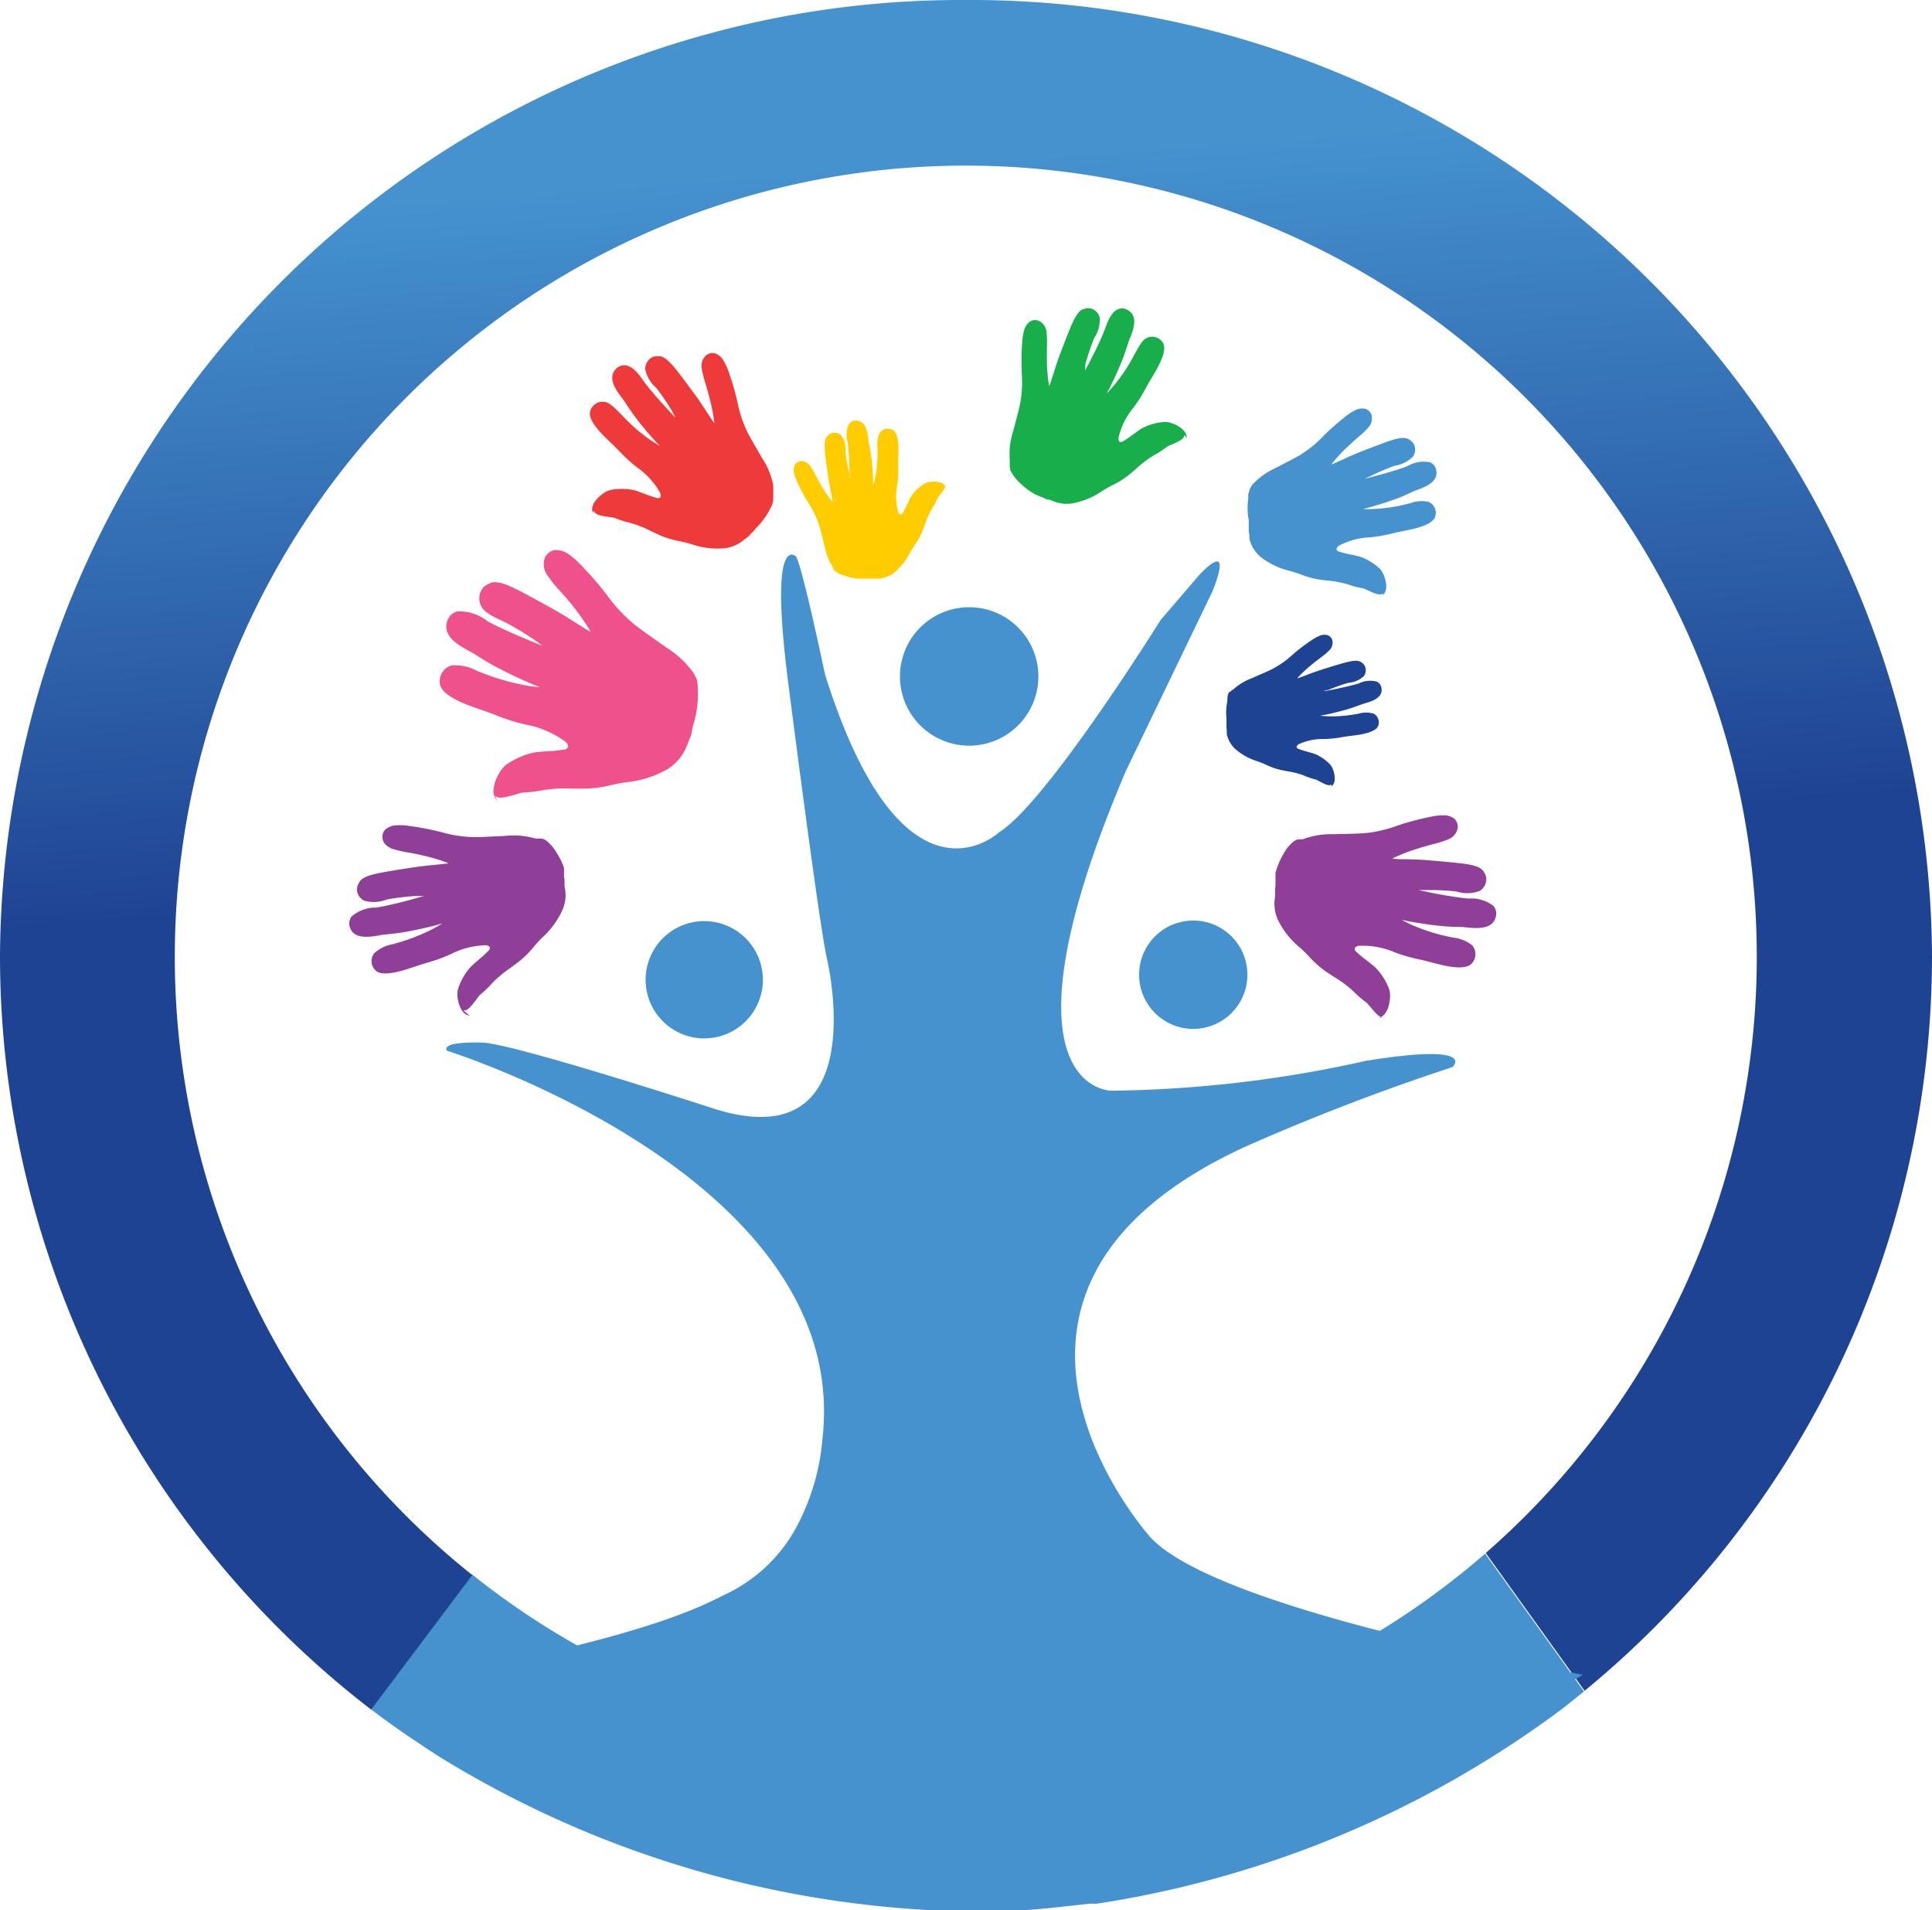
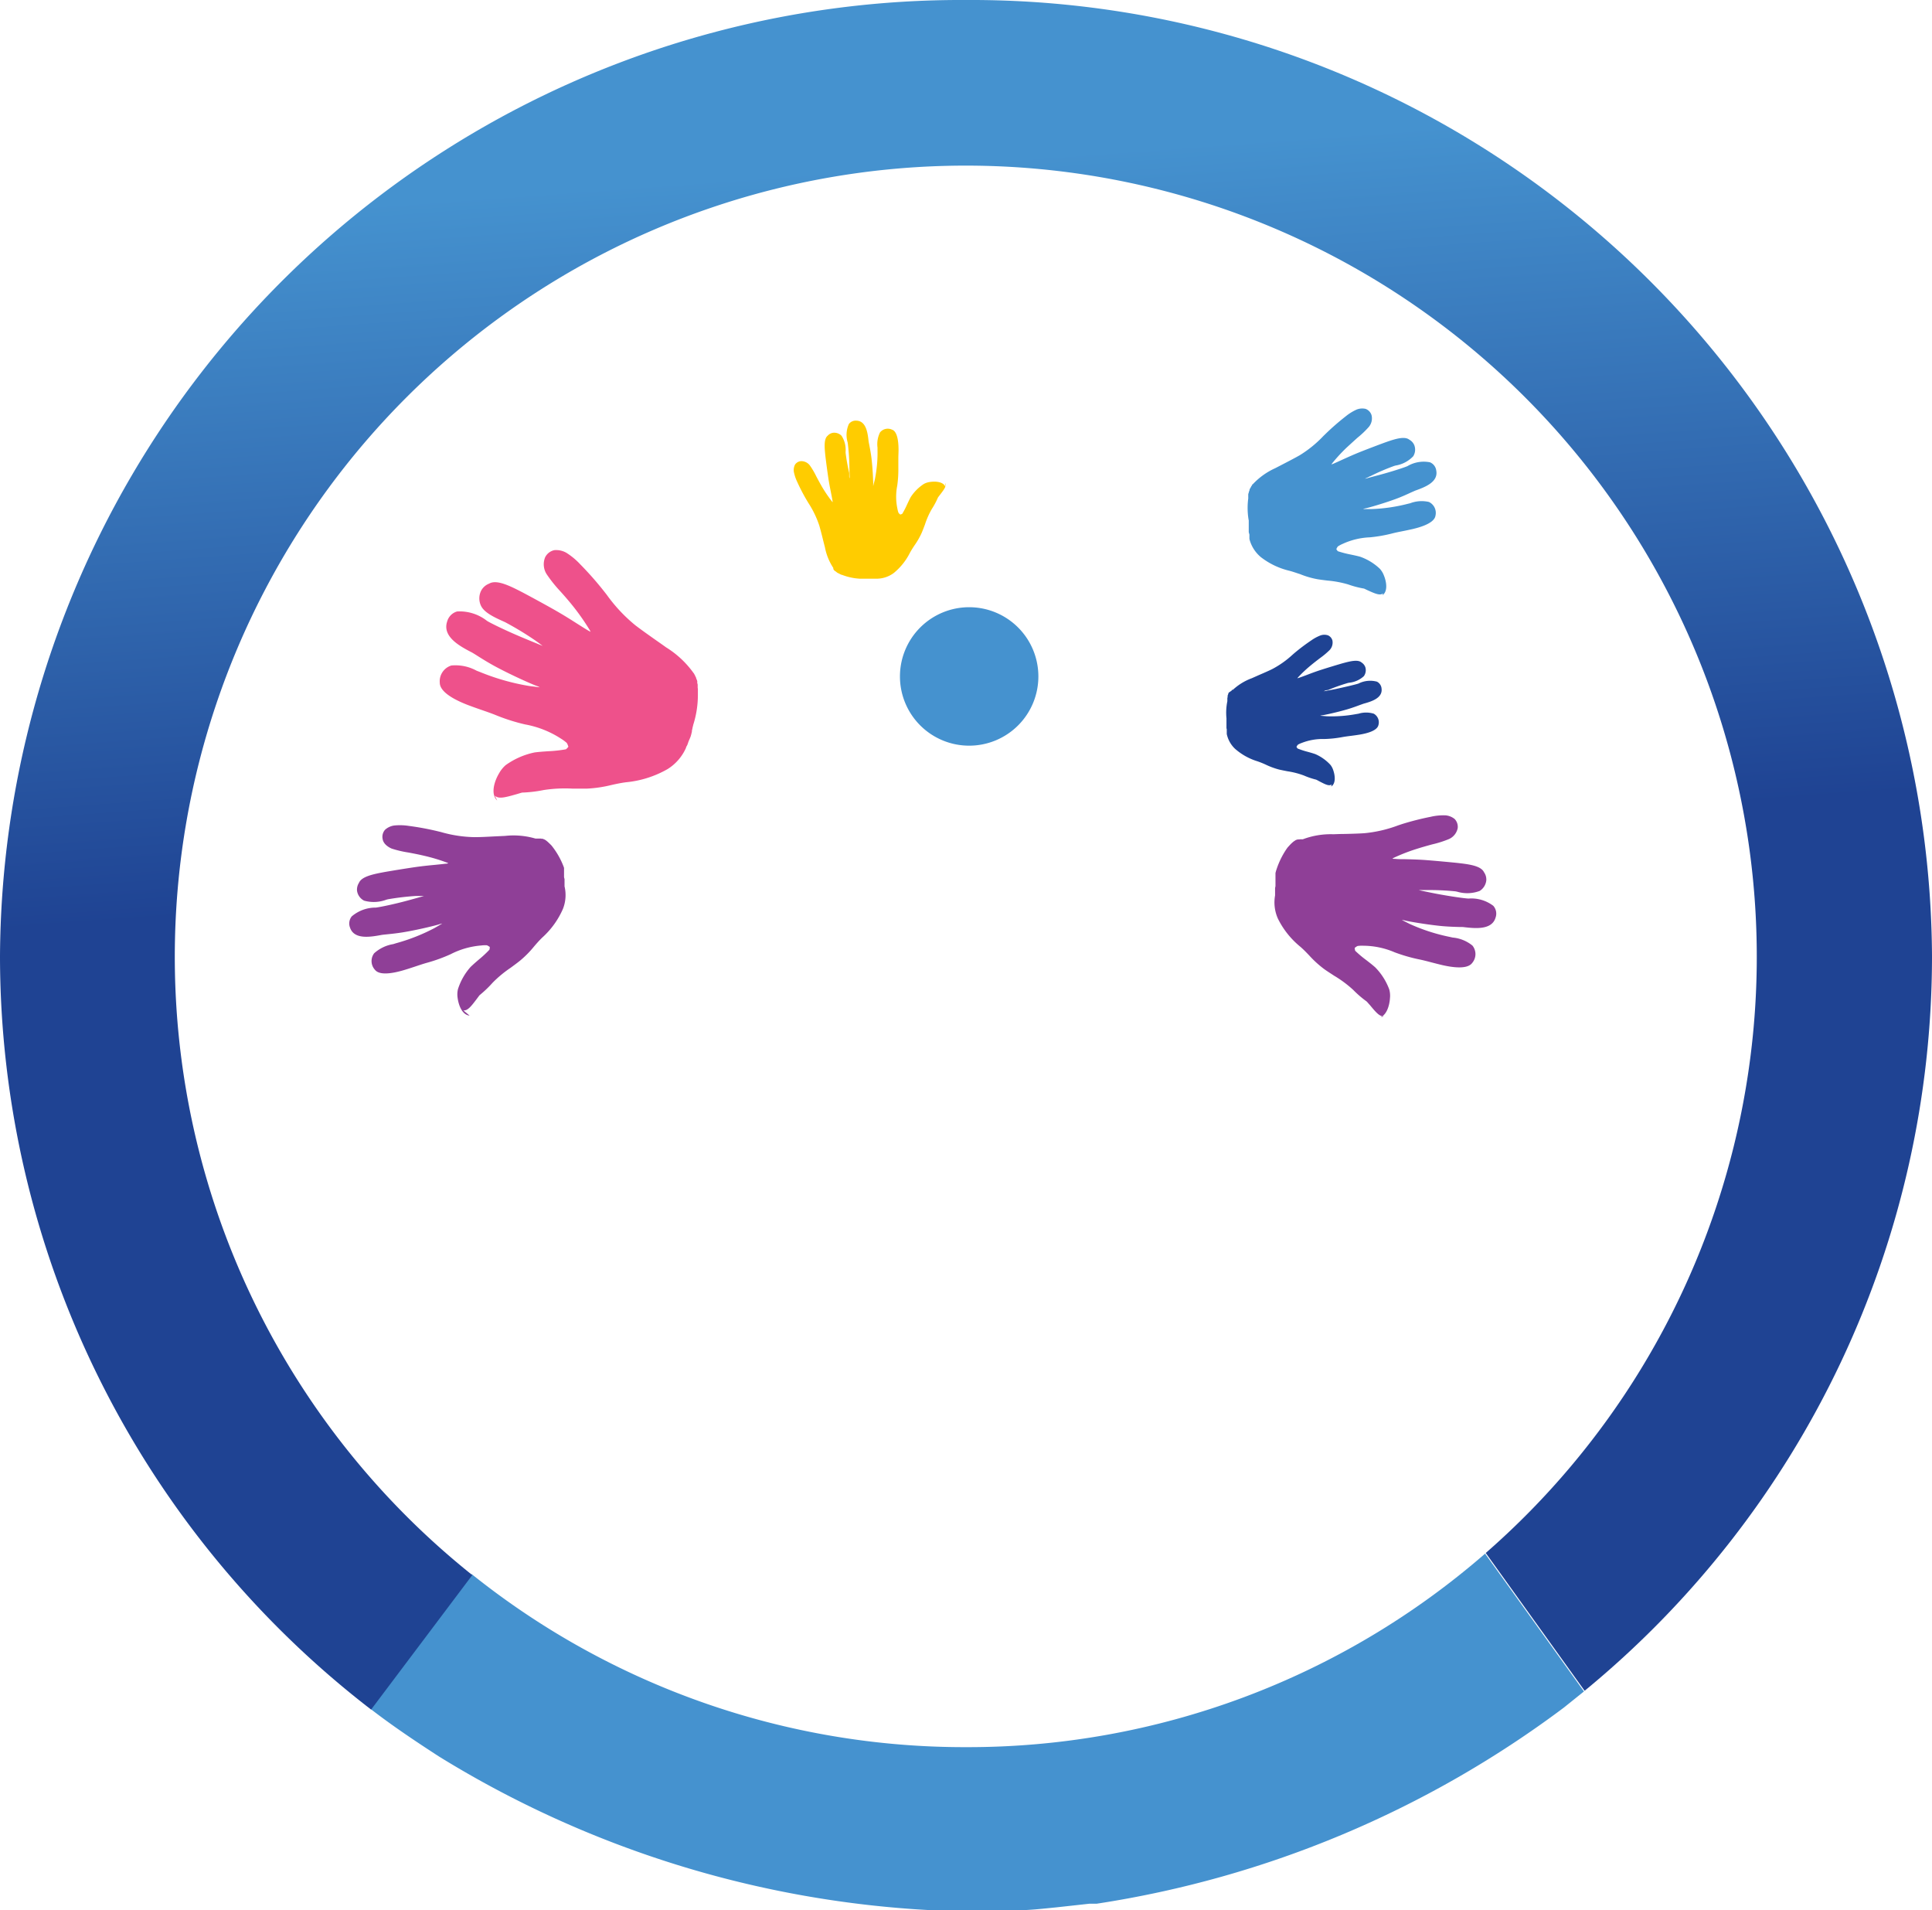
<svg xmlns="http://www.w3.org/2000/svg" width="58.62" height="57.95" viewBox="0 0 58.62 57.95">
  <defs>
    <linearGradient id="linear-gradient" x1="0.456" y1="0.041" x2="0.495" y2="0.504" gradientUnits="objectBoundingBox">
      <stop offset="0.11" stop-color="#4592cf" />
      <stop offset="1" stop-color="#1f4393" />
    </linearGradient>
  </defs>
  <g id="Artboard_42" data-name="Artboard 42" transform="translate(0 0)">
    <path id="Path_29" data-name="Path 29" d="M29.31,53a23.92,23.92,0,0,1-15-5.25l-3.08,4.08c.67.52,1.39,1,2.1,1.46a31.56,31.56,0,0,0,15,4.66H30.8c.42,0,.84-.05,1.25-.09l1-.11h.22A31.57,31.57,0,0,0,47.45,51.8l.61-.49-3-4.18A23.91,23.91,0,0,1,29.31,53Z" fill="#4592cf" />
    <path id="Path_30" data-name="Path 30" d="M29.31,0A29.16,29.16,0,0,0,0,29,28.86,28.86,0,0,0,11.26,51.86l3.07-4.08a24,24,0,1,1,30.75-.67l3,4.18A28.84,28.84,0,0,0,58.62,29,29.16,29.16,0,0,0,29.31,0Z" fill="url(#linear-gradient)" />
-     <path id="Path_31" data-name="Path 31" d="M13.83,31.875s12.3,3.842,11.389,11.773a6.766,6.766,0,0,1-.661,2.422,4.745,4.745,0,0,1-2.379,2.339c-1.617.857-4.454,1.622-9.075,2.519,0,0-2.856,3.071,8.093,1.09,0,0,.831-1-.6.159,0,0-.389,3.854,5.174,1.544,0,0,4.682,1.17,11.881-1.765,0,0,7.37,3.444,4.4.914,0,0-3.192-2.98.753-2.03,0,0,3.687,1.161,5.486-.039,0,0-10.931-1.871-13.1-4.144,0,0-6.749-7.446,2.843-11.865a67.466,67.466,0,0,1,6.3-2.421s.826-.743-2.612-.193a37.129,37.129,0,0,1-7.731.909s-3.714.026.44-9.711l2.614-5.42s.715-1.665-.385-.523L35.48,18.809s-3.466,5.557-4.9,6.437c0,0-2.915,2.751-5.282-4.786,0,0-.687-3.274-.88-3.577,0,0-.825-.825-.248,3.742,0,0,.936,7.345,1.183,8.445,0,0,1.458,6.024-3.328,4.593,0,0-6.162-2.008-7.125-2.035,0,0-1.265-.055-1.073.247" transform="translate(-0.265 0)" fill="#4592cf" />
-     <path id="Path_32" data-name="Path 32" d="M23.412,29.721a1.779,1.779,0,1,1-1.779-1.779,1.78,1.78,0,0,1,1.779,1.779" transform="translate(-0.265 0)" fill="#4592cf" />
    <path id="Path_33" data-name="Path 33" d="M31.771,20.514a2.1,2.1,0,1,1-2.1-2.094,2.1,2.1,0,0,1,2.1,2.094" transform="translate(-0.265 0)" fill="#4592cf" />
-     <path id="Path_34" data-name="Path 34" d="M38.113,29.569a1.643,1.643,0,1,1-1.644-1.644,1.643,1.643,0,0,1,1.644,1.644" transform="translate(-0.265 0)" fill="#4592cf" />
    <path id="Path_35" data-name="Path 35" d="M14.514,30.808c-.222-.019-.335-.305-.365-.545a.682.682,0,0,1,.011-.256,1.867,1.867,0,0,1,.383-.674c.084-.081.167-.153.249-.223a3.527,3.527,0,0,0,.323-.3.289.289,0,0,0,.01-.086l-.026-.015a.224.224,0,0,0-.064-.034.94.94,0,0,0-.177.007,2.456,2.456,0,0,0-.92.264,4.855,4.855,0,0,1-.7.255c-.127.035-.247.076-.374.118-.109.036-.22.073-.338.108-.7.208-.841.044-.886-.01a.392.392,0,0,1-.022-.5,1.139,1.139,0,0,1,.578-.277l.083-.026a5.77,5.77,0,0,0,1.167-.46l.125-.072.113-.067a.68.68,0,0,0-.094.024c-.071.025-.564.15-1.029.231-.218.039-.428.06-.568.074-.071.007-.125.013-.153.018-.325.059-.83.152-.955-.224a.344.344,0,0,1,.052-.339,1.116,1.116,0,0,1,.733-.267c.135-.017.543-.1.963-.214.143-.038.283-.078.412-.114l.085-.025h-.243a8.037,8.037,0,0,0-.849.1l-.047.012a1.08,1.08,0,0,1-.679.03.4.4,0,0,1-.214-.3.381.381,0,0,1,.058-.239c.076-.182.389-.256.731-.32.13-.025.8-.136,1.092-.174.185-.024.352-.04.5-.054.113-.012.215-.021.305-.033.034,0,.061-.008.084-.013a.269.269,0,0,0-.038-.019,5.4,5.4,0,0,0-.691-.208c-.162-.039-.33-.071-.483-.1a3.18,3.18,0,0,1-.507-.119c-.059-.025-.254-.12-.276-.3a.322.322,0,0,1,.075-.271.525.525,0,0,1,.275-.129,1.731,1.731,0,0,1,.44.011,8.451,8.451,0,0,1,.87.16l.111.027a3.914,3.914,0,0,0,1.017.155c.193,0,.4-.012.591-.022l.34-.016a2.362,2.362,0,0,1,.92.081h.071l.007,0h.021l.015,0h.009l.008,0h0l.007,0h0l.007,0h0l.009,0h0l.01,0h0l.008,0h0l.017.007h0l.009,0h0l.01,0h0l.009,0h0l.01,0,.01.006h0l.02.011,0,0,.011,0,.01.007h0l.01.006h0l.012.007h0l.01.006,0,0,.012.008.01.008h0l.021.017,0,0,.01.008h0l.011.01h0l.01.009,0,0,.011.01h0l.01.01,0,0,.024.023,0,0,.012.011h0l.012.012,0,0,.01.01,0,0,.013.013v0l.011.012,0,0,.012.014h0l.01.013,0,0,.011.015a2.352,2.352,0,0,1,.34.615l.007.023h0v0l0,0c0,.006,0,.011,0,.016v0l0,0v0l0,.014,0,.008,0,.014,0,.008,0,.014,0,.007,0,.014,0,.008,0,.013,0,.008,0,.013,0,.008,0,.012,0,.008,0,.013,0,.008,0,.013v.007l0,.013,0,.007,0,.013,0,.006,0,.015,0,.005,0,.017v0l.015.058h0l0,.017v0l0,.015v0l0,.014v0l0,.013v.005l0,.012,0,.006v.017l0,.013,0,.005v.017l0,.012v0l0,.013v0l0,.013v0l0,.015v0a.123.123,0,0,1,0,.02v.012a1.14,1.14,0,0,1-.049.684,2.536,2.536,0,0,1-.627.869c-.094.091-.174.183-.252.274a3.054,3.054,0,0,1-.425.429c-.088.071-.187.143-.286.216a3.5,3.5,0,0,0-.547.455,3.4,3.4,0,0,1-.387.37c-.016.015-.047.06-.087.113-.179.238-.28.364-.41.353" transform="translate(-0.265 0)" fill="#8f3f97" />
    <path id="Path_36" data-name="Path 36" d="M15.351,24.284c-.2-.187-.1-.561.056-.824a.93.93,0,0,1,.2-.249,2.305,2.305,0,0,1,.88-.386c.141-.018.276-.027.408-.036a4.047,4.047,0,0,0,.541-.059.36.36,0,0,0,.075-.079l-.013-.034a.324.324,0,0,0-.039-.083,1.369,1.369,0,0,0-.176-.129,2.963,2.963,0,0,0-1.089-.43,5.854,5.854,0,0,1-.874-.277c-.149-.061-.3-.112-.452-.165-.133-.046-.268-.094-.409-.147-.837-.324-.848-.594-.851-.683a.5.5,0,0,1,.352-.515,1.337,1.337,0,0,1,.768.159l.1.038a6.883,6.883,0,0,0,1.479.422c.056.009.112.015.172.022l.163.021a.57.57,0,0,0-.111-.049c-.087-.03-.66-.278-1.171-.548-.24-.126-.461-.264-.606-.356-.074-.047-.131-.082-.162-.1-.359-.186-.919-.477-.758-.948a.435.435,0,0,1,.3-.3,1.339,1.339,0,0,1,.911.288c.145.086.6.307,1.1.515.167.071.333.137.484.2l.1.041-.006-.005-.03-.023h0l-.029-.021-.007-.006-.022-.017-.011-.008-.019-.013-.013-.011-.016-.011-.016-.011-.014-.01-.018-.013-.011-.007a.283.283,0,0,0-.028-.02,9.528,9.528,0,0,0-.9-.544l-.053-.024c-.309-.138-.593-.279-.683-.486a.52.52,0,0,1,.018-.458.463.463,0,0,1,.234-.2c.213-.125.572.038.95.232.146.074.88.47,1.19.654.2.117.373.227.525.324.119.075.225.143.321.2.036.022.066.037.092.051a.361.361,0,0,0-.022-.048,7.057,7.057,0,0,0-.513-.734c-.129-.161-.268-.321-.4-.466a4.132,4.132,0,0,1-.4-.505.559.559,0,0,1-.042-.509.406.406,0,0,1,.278-.215.622.622,0,0,1,.364.079,2.094,2.094,0,0,1,.417.345,9.953,9.953,0,0,1,.724.82l.087.111a4.785,4.785,0,0,0,.87.927c.189.144.392.287.59.427.117.082.232.162.34.24a2.892,2.892,0,0,1,.833.779h0v0h0v0l0,0h0l0,0h0l0,0,0,0h0l0,0,0,0h0l0,0h0l0,0h0l0,0h0l0,0h0l0,0h0l.009.01h0l0,0h0l.006.006h0l0,.006h0l.005.007h0l0,.006v0l.012.014v0l.005.007.006.009v0l0,.007v0l0,.009h0l.006.009h0l.007.011h0l.005.009v0l.012.021v0l0,.01h0l.006.012v0l0,.01v0l.006.012h0l.006.013h0a.233.233,0,0,1,.011.028v0l.005.014h0l.005.015v0l0,.013v0l0,.015v0l0,.014v0l0,.015h0l.005.016v0a.358.358,0,0,1,.008.035v0l0,.017h0l0,.019v0l0,.017v0l0,.019v0l0,.017v0l.006.041v0l0,.02h0l0,.022v.005l0,.019v0l0,.023v0l0,.02v.005l0,.024h0v.052h0a2.989,2.989,0,0,1-.134.875l-.009.028h0v.008l-.007.02v.009l-.007.018,0,.01-.006.017,0,.011-.005.017,0,.01-.006.016,0,.011-.007.015,0,.011,0,.015,0,.011-.005.015,0,.01-.006.015,0,.01-.006.016,0,.009-.006.015,0,.008-.007.017,0,.007-.007.018,0,.006-.008.019,0,0c-.01.024-.019.047-.029.069h0l-.009.021,0,0-.008.018,0,0-.007.016,0,0-.007.016,0,.006-.007.014,0,.007a.037.037,0,0,0-.007.014l0,.006-.007.014,0,.006-.007.013,0,.006a.051.051,0,0,0-.007.015l0,0-.008.015,0,0-.008.015v0l-.009.016v0l-.012.023,0,.007,0,.006a1.447,1.447,0,0,1-.561.65,3.127,3.127,0,0,1-1.262.4c-.16.021-.305.052-.45.085a3.856,3.856,0,0,1-.734.108c-.139,0-.289,0-.44,0a4.235,4.235,0,0,0-.874.043,3.98,3.98,0,0,1-.651.077c-.027.005-.093.026-.171.049-.353.1-.544.153-.663.043" transform="translate(-0.265 0)" fill="#ee518b" />
-     <path id="Path_37" data-name="Path 37" d="M18.25,15.542c-.08-.2.116-.428.309-.565a.7.7,0,0,1,.223-.112,1.8,1.8,0,0,1,.747.01c.107.034.2.071.3.108a3.425,3.425,0,0,0,.4.133.352.352,0,0,0,.08-.032v-.029a.234.234,0,0,0,0-.071.965.965,0,0,0-.082-.148,2.3,2.3,0,0,0-.631-.657,4.731,4.731,0,0,1-.527-.479c-.085-.092-.174-.176-.265-.264s-.159-.152-.241-.236c-.487-.5-.407-.695-.379-.759a.388.388,0,0,1,.416-.251c.14.012.3.163.491.361l.058.059a5.307,5.307,0,0,0,.907.777c.037.025.075.048.116.072l.108.066a.516.516,0,0,0-.062-.069c-.052-.05-.377-.41-.65-.767-.129-.167-.239-.336-.312-.448-.037-.058-.066-.1-.083-.124-.192-.247-.494-.634-.226-.916a.337.337,0,0,1,.314-.116c.214.037.389.267.55.5.074.107.327.413.607.719.094.1.19.206.278.3l.058.061,0-.005-.013-.026h0l-.013-.023,0-.006-.01-.02-.006-.009-.008-.016-.007-.011-.008-.013a.027.027,0,0,0-.007-.013l-.006-.012-.009-.016,0-.008a.176.176,0,0,0-.014-.023,7.392,7.392,0,0,0-.459-.677l-.03-.033a1.014,1.014,0,0,1-.323-.565.409.409,0,0,1,.161-.32.355.355,0,0,1,.23-.064c.191-.02.392.211.6.472.079.1.469.617.628.847.1.147.189.281.266.4.06.092.113.174.162.244.018.027.034.048.048.066,0-.014,0-.028,0-.041A5.324,5.324,0,0,0,21.8,12.1c-.038-.155-.085-.315-.126-.457a3.231,3.231,0,0,1-.121-.489.434.434,0,0,1,.136-.374.316.316,0,0,1,.267-.062.475.475,0,0,1,.231.173,1.66,1.66,0,0,1,.183.379,7.737,7.737,0,0,1,.244.815l.026.107a3.707,3.707,0,0,0,.313.938c.085.163.183.332.277.493.057.1.111.191.163.281a2.253,2.253,0,0,1,.335.821h0v0h0v.005h0v0l0,0h0v.006h0v0l0,.005h0l0,0h0l0,.005v0h0l0,.01h0v.006h0v.013h0v.006h0v.006h0l0,.014v0l0,.007v.008h0v.007h0l0,.008h0V14.9l0,.019v.011h0v.021h0v.086h0l0,.013v.016l0,.013,0,.013v0l-.005.028v0l0,.013v0l0,.014v0l0,.012v0l0,.015h0l0,.014v0c0,.011-.006.021-.008.031l0,0,0,.015h0l-.005.015v0l-.005.014v0l-.006.016v0l0,.014,0,0-.006.017h0l-.006.016,0,0-.008.017a2.327,2.327,0,0,1-.38.578.122.122,0,0,0-.015.017h0l0,0,0,0-.011.011,0,0v0l0,0-.011.01-.005.006-.01.011-.006.006-.01.01-.006.006-.009.01-.006.006-.009.009-.006.006-.01.009,0,.007-.01.008,0,.006-.01.009-.005.006-.01.008,0,.006-.01.009,0,.006-.01.009,0,0-.01.01,0,0-.012.012,0,0-.043.039h0L23,16.246l0,0-.012.01,0,0-.01.01,0,0-.01.009,0,0-.009.008,0,0-.01.008,0,0-.009.007,0,0-.01.008,0,0-.01.008,0,0-.011.008,0,0-.01.008,0,0-.011.009h0l-.017.012,0,0-.006,0a1.119,1.119,0,0,1-.608.279,2.415,2.415,0,0,1-1.021-.126c-.12-.037-.233-.062-.346-.086a3.028,3.028,0,0,1-.555-.16c-.1-.043-.2-.092-.31-.142a3.311,3.311,0,0,0-.631-.253,2.981,2.981,0,0,1-.486-.155c-.02-.006-.074-.013-.137-.022-.284-.039-.435-.066-.483-.183" transform="translate(-0.265 0)" fill="#ee3a3a" />
    <path id="Path_38" data-name="Path 38" d="M28.949,14.766c-.061-.151-.291-.172-.47-.145a.536.536,0,0,0-.182.059,1.364,1.364,0,0,0-.4.4c-.04.075-.074.148-.107.218a2.6,2.6,0,0,1-.148.287.251.251,0,0,1-.061.024l-.016-.014a.187.187,0,0,1-.038-.039.7.7,0,0,1-.033-.125,1.733,1.733,0,0,1-.006-.695,3.437,3.437,0,0,0,.034-.543c0-.1,0-.188,0-.284s.006-.17.006-.259c0-.532-.147-.6-.2-.617a.3.3,0,0,0-.362.085.8.8,0,0,0-.076.459v.063a4.024,4.024,0,0,1-.082.909c-.007.032-.015.065-.025.1s-.015.059-.023.094a.441.441,0,0,1,0-.072c0-.054-.012-.424-.052-.765-.019-.16-.049-.311-.068-.411-.01-.051-.018-.09-.021-.112-.026-.237-.068-.609-.364-.622a.261.261,0,0,0-.233.1.8.8,0,0,0-.036.566,6.974,6.974,0,0,1,.051.717c0,.107.006.214.007.31v.06l-.006-.021-.006-.02,0-.006,0-.016,0-.008,0-.013,0-.01,0-.011,0-.012,0-.009,0-.013,0-.008a.065.065,0,0,1,0-.019,5.666,5.666,0,0,1-.11-.614v-.035a.777.777,0,0,0-.124-.481.311.311,0,0,0-.259-.089.272.272,0,0,0-.16.087c-.114.091-.1.324-.075.575.01.1.073.588.108.8.023.136.047.255.068.361.016.082.031.155.041.22.005.024.007.044.009.061a.152.152,0,0,1-.022-.022,3.974,3.974,0,0,1-.3-.441c-.062-.106-.122-.218-.175-.318a2.378,2.378,0,0,0-.194-.331.328.328,0,0,0-.274-.132.242.242,0,0,0-.179.107.363.363,0,0,0-.034.218,1.279,1.279,0,0,0,.1.3,5.788,5.788,0,0,0,.3.576l.043.071a2.961,2.961,0,0,1,.328.68c.039.135.076.279.11.418.02.082.041.163.061.24a1.718,1.718,0,0,0,.254.628h0v0h0v0h0v0h0v0h0v.009h0l0,0v0h0l0,.008h0l0,0,0,0h0l0,0h0l0,.005h0l0,0h0l.006.01h0l0,0,0,.005h0l0,0,0,.006h0l0,0h0l0,0,0,.005h0l.008.012h0l.006,0h0l0,0h0l0,.005h0l.006.006h0l.006.006h0l.013.012v0l.008.006.006.006h0l.007,0h0l.007.006h0l.006.005h0l.009.007.008.007h0l.017.013h0l.009.006h0l.009.006,0,0,.008.005h0l.01.006h0l.009,0h0l.022.013h0l.011.006h0l.011.006h0l.011.005h0l.013.006h0l.011.005h0l.013.006h0l.012,0,0,0,.013.006a1.767,1.767,0,0,0,.515.112h.252l.044,0h.138l.01,0h.014l.016,0H26.9a.873.873,0,0,0,.482-.171,1.872,1.872,0,0,0,.491-.613c.046-.084.094-.158.143-.231a2.273,2.273,0,0,0,.218-.383c.032-.076.063-.159.095-.243a2.41,2.41,0,0,1,.21-.474,2.252,2.252,0,0,0,.183-.343c.008-.014.034-.047.063-.085.134-.173.2-.268.167-.358" transform="translate(-0.265 0)" fill="#fc0" />
-     <path id="Path_39" data-name="Path 39" d="M36.268,13.291c.025-.206-.219-.37-.434-.449A.69.69,0,0,0,35.6,12.8a1.753,1.753,0,0,0-.7.2c-.091.059-.173.119-.254.178a3.168,3.168,0,0,1-.341.229.317.317,0,0,1-.082-.01.2.2,0,0,0-.009-.026A.27.27,0,0,1,34.2,13.3a.934.934,0,0,1,.039-.16,2.226,2.226,0,0,1,.419-.777,4.352,4.352,0,0,0,.37-.585c.056-.107.117-.209.18-.314s.11-.185.164-.283c.326-.594.2-.756.159-.809a.379.379,0,0,0-.455-.127c-.128.048-.237.231-.366.465l-.038.069a5.129,5.129,0,0,1-.649.962c-.028.033-.057.064-.09.1l-.082.09a.465.465,0,0,1,.039-.081c.036-.06.246-.481.409-.885.078-.19.138-.377.177-.5.02-.063.035-.111.046-.137.116-.28.3-.72-.026-.915a.326.326,0,0,0-.323-.026c-.191.089-.295.349-.386.607a8.96,8.96,0,0,1-.382.83c-.061.122-.125.241-.182.349-.013.025-.027.049-.04.073l0-.006.006-.027h0c0-.009.005-.018.006-.026l0-.007,0-.02,0-.01,0-.017,0-.013,0-.014,0-.014,0-.012,0-.017,0-.01c0-.008,0-.017.007-.024a7.424,7.424,0,0,1,.254-.752l.019-.039a.975.975,0,0,0,.157-.612.4.4,0,0,0-.233-.258.358.358,0,0,0-.231,0c-.185.032-.313.3-.436.6-.049.113-.279.7-.369.954-.058.165-.1.313-.145.443-.032.1-.06.192-.088.272-.011.029-.021.053-.029.073,0-.013-.007-.027-.01-.038a5.187,5.187,0,0,1-.062-.674c0-.155,0-.316,0-.461a3.02,3.02,0,0,0-.013-.487.42.42,0,0,0-.224-.315.308.308,0,0,0-.265.01.467.467,0,0,0-.172.223,1.57,1.57,0,0,0-.073.4,7.413,7.413,0,0,0-.017.825l0,.107a3.585,3.585,0,0,1-.05.958c-.038.175-.086.357-.132.534-.028.1-.056.206-.08.3a2.187,2.187,0,0,0-.1.854h0v.01h0v.005h0v.007h0v.008h0v0h0v.034h0v.005h0v.006h0v.006h0v.031h0v.016h0V14.1h0v.01l0,.018v.011h0l0,.009v0l0,.009v0l0,.009h0l0,.01v0l.007.021v0l0,.01.005.012h0l0,.01v0l0,.011v0l.005.01v0l0,.012h0l.005.01v0l.012.025v0l.006.011v0l.007.012v0l.006.011v0l.008.013v0l.007.012,0,0,.016.027v0l.009.013h0l.01.014,0,0,.007.013h0l.01.014,0,0,.008.012,0,0,.011.014h0l.009.013,0,0,.011.014a2.266,2.266,0,0,0,.5.441L31.68,15h0l0,0,.015.008h0l0,0,.012.008.007,0,.012.007.007,0,.011.007.007,0,.012.007.007,0,.011.006.007.005.011.006.007,0,.011.006.007,0,.011.006.007,0,.011.006.006,0,.011.006.006,0,.012.006,0,0,.013.007.005,0,.014.007h0a.474.474,0,0,0,.05.026h0l.016.008h0l.013.006,0,0,.012.005.005,0,.011.005,0,0,.011.006,0,0,.011,0,0,0,.012,0,0,0,.011,0,0,0,.011.005,0,0,.012,0,0,0,.012,0,0,0,.014.006.019.007.005,0,.006,0a1.086,1.086,0,0,0,.641.1,2.36,2.36,0,0,0,.923-.382c.1-.066.2-.118.3-.17a2.785,2.785,0,0,0,.477-.293c.082-.065.167-.139.253-.213a3.2,3.2,0,0,1,.526-.4,2.85,2.85,0,0,0,.414-.27c.017-.011.066-.031.122-.055.255-.111.389-.175.4-.3" transform="translate(-0.265 0)" fill="#17ae4b" />
    <path id="Path_40" data-name="Path 40" d="M42.213,18.055c.163-.115.124-.4.041-.6a.649.649,0,0,0-.121-.2,1.674,1.674,0,0,0-.6-.367c-.1-.027-.2-.048-.291-.067a3.184,3.184,0,0,1-.385-.1.308.308,0,0,1-.046-.065l.013-.024a.2.2,0,0,1,.036-.057A.9.9,0,0,1,41,16.5a2.172,2.172,0,0,1,.829-.2,4.432,4.432,0,0,0,.658-.113c.113-.03.226-.052.342-.075.1-.02.2-.041.31-.066.637-.151.671-.346.682-.41a.367.367,0,0,0-.2-.409.977.977,0,0,0-.569.039l-.076.018a5.078,5.078,0,0,1-1.109.159l-.128,0-.118,0a.519.519,0,0,1,.083-.024c.066-.012.505-.135.9-.279.186-.068.359-.147.472-.2l.127-.056c.277-.1.71-.253.64-.611a.311.311,0,0,0-.19-.249.971.971,0,0,0-.685.117c-.114.048-.468.163-.842.264-.128.035-.255.066-.37.1l-.077.019,0,0,.024-.013h0l.022-.013.006,0,.017-.011.009,0,.014-.008.012-.006.012-.006.013-.007.011-.006.014-.008.009,0,.022-.011a6.624,6.624,0,0,1,.7-.3l.04-.012a.946.946,0,0,0,.541-.283.378.378,0,0,0,.032-.335.337.337,0,0,0-.149-.166c-.141-.112-.416-.03-.709.073-.112.039-.681.253-.923.355-.155.065-.292.128-.412.182-.093.043-.176.081-.251.113-.028.012-.051.02-.071.027.007-.012.014-.022.021-.032a5,5,0,0,1,.443-.481c.109-.1.225-.206.33-.3a2.809,2.809,0,0,0,.341-.325.405.405,0,0,0,.081-.364.3.3,0,0,0-.179-.184.461.461,0,0,0-.271.021,1.489,1.489,0,0,0-.335.208,7.485,7.485,0,0,0-.6.522l-.074.072a3.529,3.529,0,0,1-.72.585c-.15.085-.312.169-.468.25l-.27.14a2.13,2.13,0,0,0-.678.482h0l0,0,0,0h0l0,0h0l0,0,0,0h0l0,0,0,0h0l0,0h0l0,0h0l0,0h0l-.008.007h0l0,0h0l-.005,0h0l0,0h0l0,0h0l0,0h0l-.009.01h0l0,0h0l0,.006h0l0,0h0l-.005.006h0l-.005.006h0l0,.007-.005.007h0l-.011.014v0l-.005.007-.006.008h0l0,.008h0l-.005.009h0l-.006.008h0l-.01.018v0l-.005.01-.006.009v0l-.006.01h0l-.005.01v0l0,.01h0l-.005.012,0,.011,0,0a.234.234,0,0,1-.009.024v0l-.005.011h0l-.005.013v0l0,.011v0l-.005.014h0l-.005.013v0l-.008.028v0l0,.014h0l0,.015v0l0,.014v0a.043.043,0,0,0,0,.017v0l0,.014v0a.074.074,0,0,0,0,.017h0l0,.015v.005l0,.017a2.223,2.223,0,0,0,.01.648l.005.021h0v.006l0,.015V15.9l0,.013v.008l0,.013,0,.008,0,.013,0,.008,0,.012,0,.008,0,.012,0,.008,0,.012,0,.008,0,.011,0,.008,0,.011v.007l0,.013,0,.007,0,.011,0,.007,0,.013v0l0,.014v.005l0,.015v0c.006.018.01.035.015.053h0l.005.016v0l0,.014v0l0,.012v.005l0,.012,0,0,0,.011,0,0,0,.011v0l0,.011v0l0,.011v0l0,.012v0l0,.012,0,0,0,.012,0,0,0,.014h0l.007.018,0,0,0,.006a1.059,1.059,0,0,0,.341.526,2.271,2.271,0,0,0,.872.415c.113.03.214.068.317.1a2.659,2.659,0,0,0,.519.153c.1.017.208.03.317.043a3.161,3.161,0,0,1,.627.118,2.811,2.811,0,0,0,.463.122c.018,0,.064.027.118.051.245.111.377.167.474.1" transform="translate(-0.265 0)" fill="#4592cf" />
    <path id="Path_41" data-name="Path 41" d="M40.656,23.858c.139-.085.122-.314.065-.484a.531.531,0,0,0-.086-.169,1.356,1.356,0,0,0-.461-.329c-.081-.028-.157-.049-.232-.07a2.36,2.36,0,0,1-.305-.1.182.182,0,0,1-.035-.054l.013-.019a.209.209,0,0,1,.031-.043.66.66,0,0,1,.118-.054,1.744,1.744,0,0,1,.68-.118,3.406,3.406,0,0,0,.538-.056c.093-.017.185-.029.281-.041s.165-.022.254-.036c.522-.087.56-.243.573-.294a.3.3,0,0,0-.142-.341.793.793,0,0,0-.463,0l-.062.01a4.072,4.072,0,0,1-.9.068l-.1-.008-.1-.008a.356.356,0,0,1,.069-.015c.055-.007.415-.082.742-.177.155-.045.3-.1.393-.134l.106-.038c.229-.064.587-.165.551-.458a.258.258,0,0,0-.141-.212.788.788,0,0,0-.56.058c-.094.031-.387.1-.694.166-.1.021-.209.04-.3.057l-.063.011,0,0,.021-.009h0l.018-.01,0,0,.014-.007.008,0,.013-.006.009,0,.01,0,.011-.005.009,0,.012,0,.007,0,.018-.008a5.665,5.665,0,0,1,.586-.207l.033-.007a.772.772,0,0,0,.452-.2.31.31,0,0,0,.045-.269.275.275,0,0,0-.111-.142c-.109-.1-.335-.046-.577.02-.093.026-.564.167-.765.236-.129.044-.243.088-.342.126-.078.029-.148.055-.209.076l-.059.018a.271.271,0,0,1,.018-.025,3.875,3.875,0,0,1,.385-.363c.093-.078.193-.154.283-.223a2.443,2.443,0,0,0,.292-.244.334.334,0,0,0,.086-.291.239.239,0,0,0-.135-.157.354.354,0,0,0-.22,0,1.267,1.267,0,0,0-.282.15,6.055,6.055,0,0,0-.516.388l-.063.055a2.883,2.883,0,0,1-.613.432c-.126.062-.262.12-.392.176l-.225.1a1.718,1.718,0,0,0-.575.352h-.009l0,0h-.008l0,0,0,0h0l0,0h0l-.007,0h0l0,0h0l0,0h0l0,0,0,0,0,0h0l-.009.008h0l0,0,0,.005h0l0,0h0l0,.006h0l0,0h0l-.005.005,0,0h0L37.563,21h0l-.005,0h0l0,0v0l0,0h0l-.005.006h0l-.005.006h0l-.009.014v0l-.006.007,0,.008v0l0,.007h0l0,.008h0l-.005.008h0l-.005.009,0,.009v0l-.01.018v0l0,.009h0l0,.009v0l0,.01h0l0,.011h0l0,.01v0l-.008.023v0l0,.011,0,.013v0l0,.011v0l0,.013v0l0,.011v0l0,.013v0l0,.012v0l0,.014a1.75,1.75,0,0,0-.027.523v.017h0v.005l0,.012v0h0v0l0,.011v.023l0,.011v.023l0,.01v.016l0,.007V22l0,.009v.021l0,.011v0l0,.01v.005l0,.011v0l0,.013h0c0,.015.006.03.009.044h0l0,.013v0l0,.011v.018l0,.009v0l0,.01v0l0,.01v0l0,.009v0l0,.009v0l0,.009v0l0,.01v0l0,.009v0l0,.01h0l0,.015,0,0v0a.864.864,0,0,0,.247.445,1.847,1.847,0,0,0,.681.382,2.6,2.6,0,0,1,.25.1,2.3,2.3,0,0,0,.411.152c.08.018.166.035.254.052a2.437,2.437,0,0,1,.5.129,2.262,2.262,0,0,0,.367.124c.015.006.051.025.093.048.192.1.3.155.378.1" transform="translate(-0.265 0)" fill="#1f4393" />
-     <path id="Path_42" data-name="Path 42" d="M42.1,30.87c.223-.037.323-.342.339-.592a.718.718,0,0,0-.022-.264,1.886,1.886,0,0,0-.426-.67c-.089-.079-.177-.146-.263-.213a3.442,3.442,0,0,1-.344-.289.324.324,0,0,1-.015-.089l.026-.018a.258.258,0,0,1,.064-.039.986.986,0,0,1,.18-.007,2.443,2.443,0,0,1,.944.2,4.983,4.983,0,0,0,.726.211c.13.026.256.059.385.093.113.029.227.059.348.087.724.162.855-.019.9-.079a.413.413,0,0,0,0-.516,1.1,1.1,0,0,0-.6-.244l-.085-.019a5.622,5.622,0,0,1-1.208-.389c-.043-.02-.084-.042-.129-.065l-.12-.06a.5.5,0,0,1,.1.017c.074.02.58.112,1.055.162.223.023.437.029.579.033.072,0,.127,0,.157.006.331.037.848.094.955-.3a.358.358,0,0,0-.071-.347,1.1,1.1,0,0,0-.755-.221c-.14-.008-.557-.067-.989-.149-.146-.028-.291-.059-.422-.086L43.312,27h.006l.031,0,.03,0h.179a7.95,7.95,0,0,1,.866.039l.048.009a1.067,1.067,0,0,0,.69-.022.433.433,0,0,0,.2-.323.384.384,0,0,0-.07-.244c-.088-.184-.409-.236-.757-.276-.134-.016-.82-.081-1.116-.1-.19-.011-.36-.015-.51-.019-.116,0-.219,0-.312-.01-.033,0-.061,0-.085-.008l.037-.022a5.484,5.484,0,0,1,.689-.269c.162-.052.332-.1.484-.141a3.185,3.185,0,0,0,.509-.162.462.462,0,0,0,.263-.331.342.342,0,0,0-.092-.276.509.509,0,0,0-.285-.112,1.718,1.718,0,0,0-.445.045A8.416,8.416,0,0,0,42.8,25l-.111.037a3.977,3.977,0,0,1-1.022.238c-.195.013-.4.018-.6.023-.118,0-.234.005-.344.009a2.4,2.4,0,0,0-.929.153h-.032l0,0h-.01l-.005,0h0l-.011,0h-.007l-.006,0h0l-.007,0-.007,0h-.008l-.014.005h0l-.007,0h0l-.008,0h0l-.007,0h0l-.008,0h0l-.008,0h0l-.009,0-.008,0h0l-.018.009h0l-.008,0h0l-.01.005h0l-.007,0h0l-.011.006h0l-.009.006h0l-.021.014h0l-.011.007h0l-.011.007h0l-.009.007h0l-.011.008h0l-.009.008h0l-.011.009h0l-.011.009h0l-.021.02h0l-.011.01h0l-.011.011h0l-.01.01v0l-.012.012h0l-.01.011,0,0-.023.025,0,0-.011.013h0l-.013.013v0l-.011.012,0,0a.1.1,0,0,0-.011.015h0l-.01.014,0,0a.088.088,0,0,0-.012.015l0,0-.01.015,0,0-.011.016a2.494,2.494,0,0,0-.311.664.137.137,0,0,1-.007.024v.007l-.005.017V26.6l0,.015,0,.008,0,.015,0,.008,0,.014,0,.009,0,.013v.01l0,.013,0,.009,0,.013,0,.009,0,.013,0,.009,0,.014v.007l0,.014,0,.008,0,.014,0,.007,0,.014v.007l0,.015v.005l0,.017v0l-.012.06v0l0,.018v0l0,.016v.005l0,.015v0l0,.013v0l0,.014v.024l0,.013v.005l0,.013v.022l0,.014v0l0,.014v0l0,.015v0l0,.021V27.2a1.205,1.205,0,0,0,.086.705,2.564,2.564,0,0,0,.682.854c.1.087.185.176.269.264a3.152,3.152,0,0,0,.454.413c.093.067.2.134.3.2a3.47,3.47,0,0,1,.579.43,3.172,3.172,0,0,0,.41.353c.017.016.052.06.1.111.194.235.3.356.435.335" transform="translate(-0.265 0)" fill="#8f3f97" />
+     <path id="Path_42" data-name="Path 42" d="M42.1,30.87c.223-.037.323-.342.339-.592a.718.718,0,0,0-.022-.264,1.886,1.886,0,0,0-.426-.67c-.089-.079-.177-.146-.263-.213a3.442,3.442,0,0,1-.344-.289.324.324,0,0,1-.015-.089l.026-.018a.258.258,0,0,1,.064-.039.986.986,0,0,1,.18-.007,2.443,2.443,0,0,1,.944.2,4.983,4.983,0,0,0,.726.211c.13.026.256.059.385.093.113.029.227.059.348.087.724.162.855-.019.9-.079a.413.413,0,0,0,0-.516,1.1,1.1,0,0,0-.6-.244l-.085-.019a5.622,5.622,0,0,1-1.208-.389c-.043-.02-.084-.042-.129-.065l-.12-.06a.5.5,0,0,1,.1.017c.074.02.58.112,1.055.162.223.023.437.029.579.033.072,0,.127,0,.157.006.331.037.848.094.955-.3a.358.358,0,0,0-.071-.347,1.1,1.1,0,0,0-.755-.221c-.14-.008-.557-.067-.989-.149-.146-.028-.291-.059-.422-.086L43.312,27h.006l.031,0,.03,0h.179a7.95,7.95,0,0,1,.866.039l.048.009a1.067,1.067,0,0,0,.69-.022.433.433,0,0,0,.2-.323.384.384,0,0,0-.07-.244c-.088-.184-.409-.236-.757-.276-.134-.016-.82-.081-1.116-.1-.19-.011-.36-.015-.51-.019-.116,0-.219,0-.312-.01-.033,0-.061,0-.085-.008l.037-.022a5.484,5.484,0,0,1,.689-.269c.162-.052.332-.1.484-.141a3.185,3.185,0,0,0,.509-.162.462.462,0,0,0,.263-.331.342.342,0,0,0-.092-.276.509.509,0,0,0-.285-.112,1.718,1.718,0,0,0-.445.045A8.416,8.416,0,0,0,42.8,25l-.111.037a3.977,3.977,0,0,1-1.022.238c-.195.013-.4.018-.6.023-.118,0-.234.005-.344.009a2.4,2.4,0,0,0-.929.153h-.032l0,0h-.01l-.005,0h0l-.011,0h-.007l-.006,0h0l-.007,0-.007,0h-.008l-.014.005h0l-.007,0h0l-.008,0h0l-.007,0h0l-.008,0h0l-.008,0h0l-.009,0-.008,0h0l-.018.009h0l-.008,0h0l-.01.005h0l-.007,0h0l-.011.006h0l-.009.006h0l-.021.014h0l-.011.007h0l-.011.007h0l-.009.007h0l-.011.008h0l-.009.008h0l-.011.009h0l-.011.009h0l-.021.02h0l-.011.01h0l-.011.011h0l-.01.01v0l-.012.012h0l-.01.011,0,0-.023.025,0,0-.011.013h0l-.013.013v0l-.011.012,0,0a.1.1,0,0,0-.011.015h0l-.01.014,0,0a.088.088,0,0,0-.012.015l0,0-.01.015,0,0-.011.016a2.494,2.494,0,0,0-.311.664.137.137,0,0,1-.007.024v.007l-.005.017V26.6l0,.015,0,.008,0,.015,0,.008,0,.014,0,.009,0,.013v.01l0,.013,0,.009,0,.013,0,.009,0,.013,0,.009,0,.014v.007l0,.014,0,.008,0,.014,0,.007,0,.014v.007l0,.015v.005l0,.017v0l-.012.06v0l0,.018v0l0,.016v.005l0,.015v0l0,.013v0l0,.014v.024l0,.013v.005l0,.013v.022l0,.014v0l0,.014v0l0,.015v0l0,.021a1.205,1.205,0,0,0,.086.705,2.564,2.564,0,0,0,.682.854c.1.087.185.176.269.264a3.152,3.152,0,0,0,.454.413c.093.067.2.134.3.2a3.47,3.47,0,0,1,.579.43,3.172,3.172,0,0,0,.41.353c.017.016.052.06.1.111.194.235.3.356.435.335" transform="translate(-0.265 0)" fill="#8f3f97" />
  </g>
</svg>